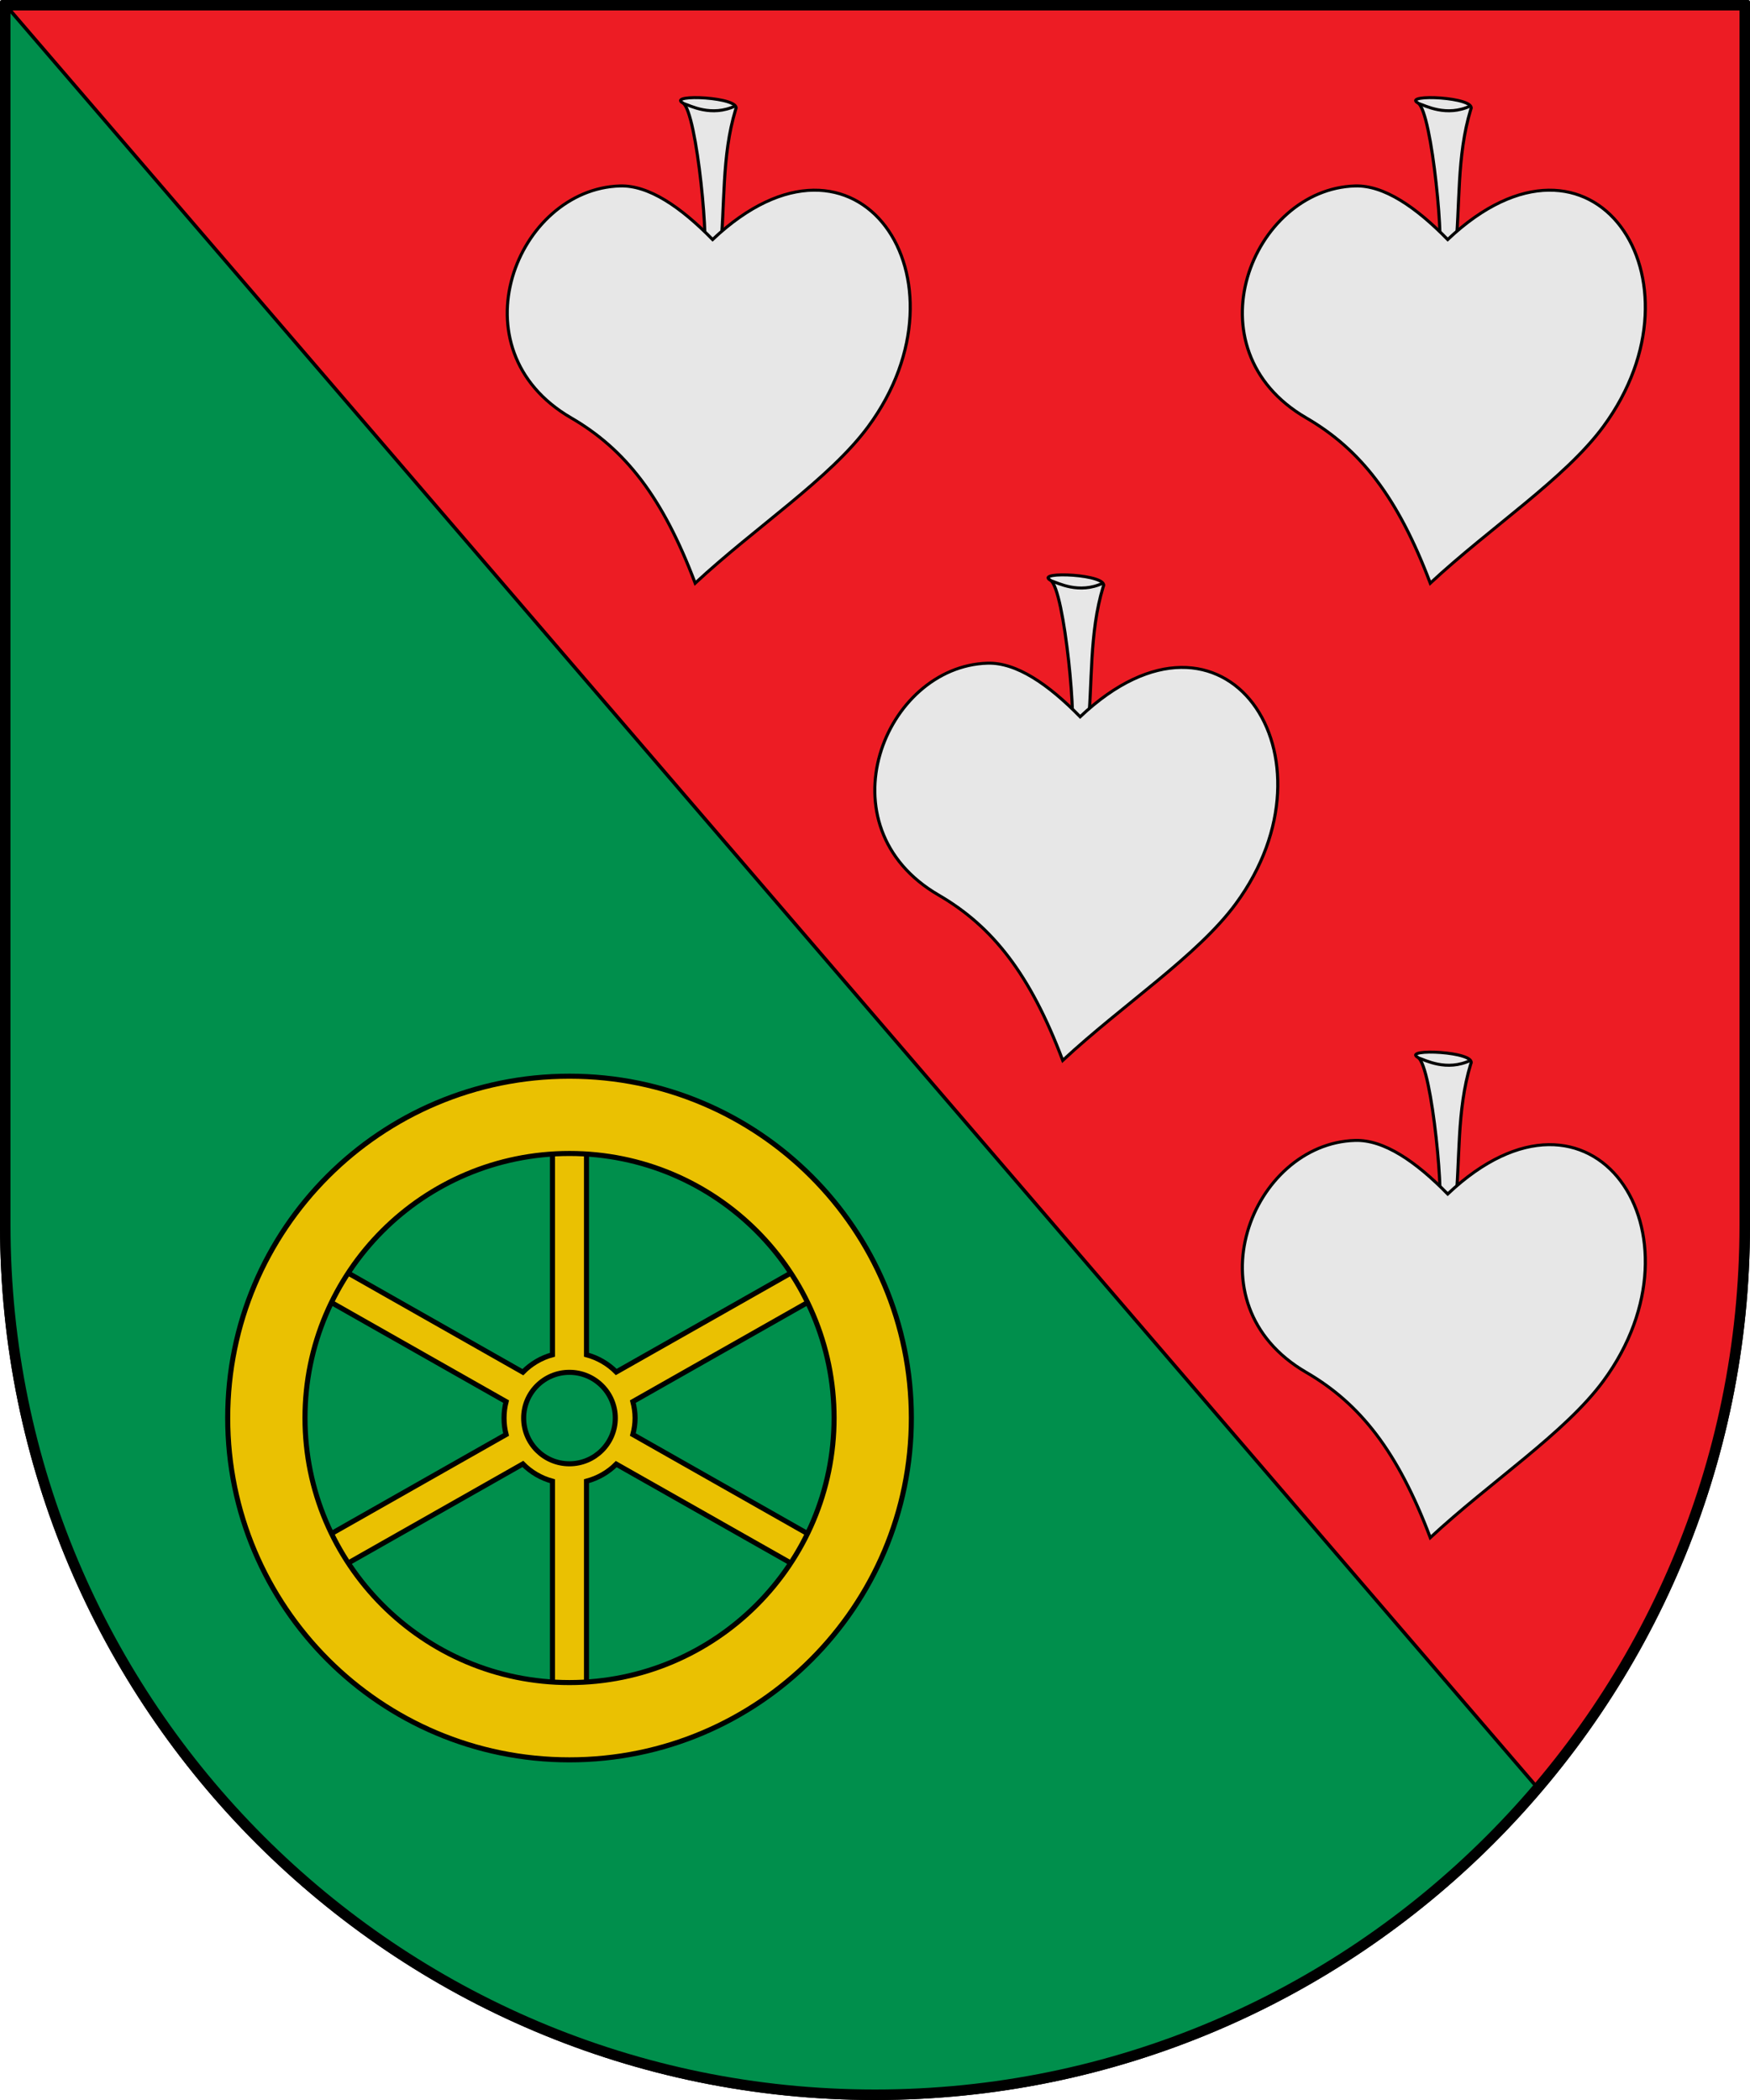
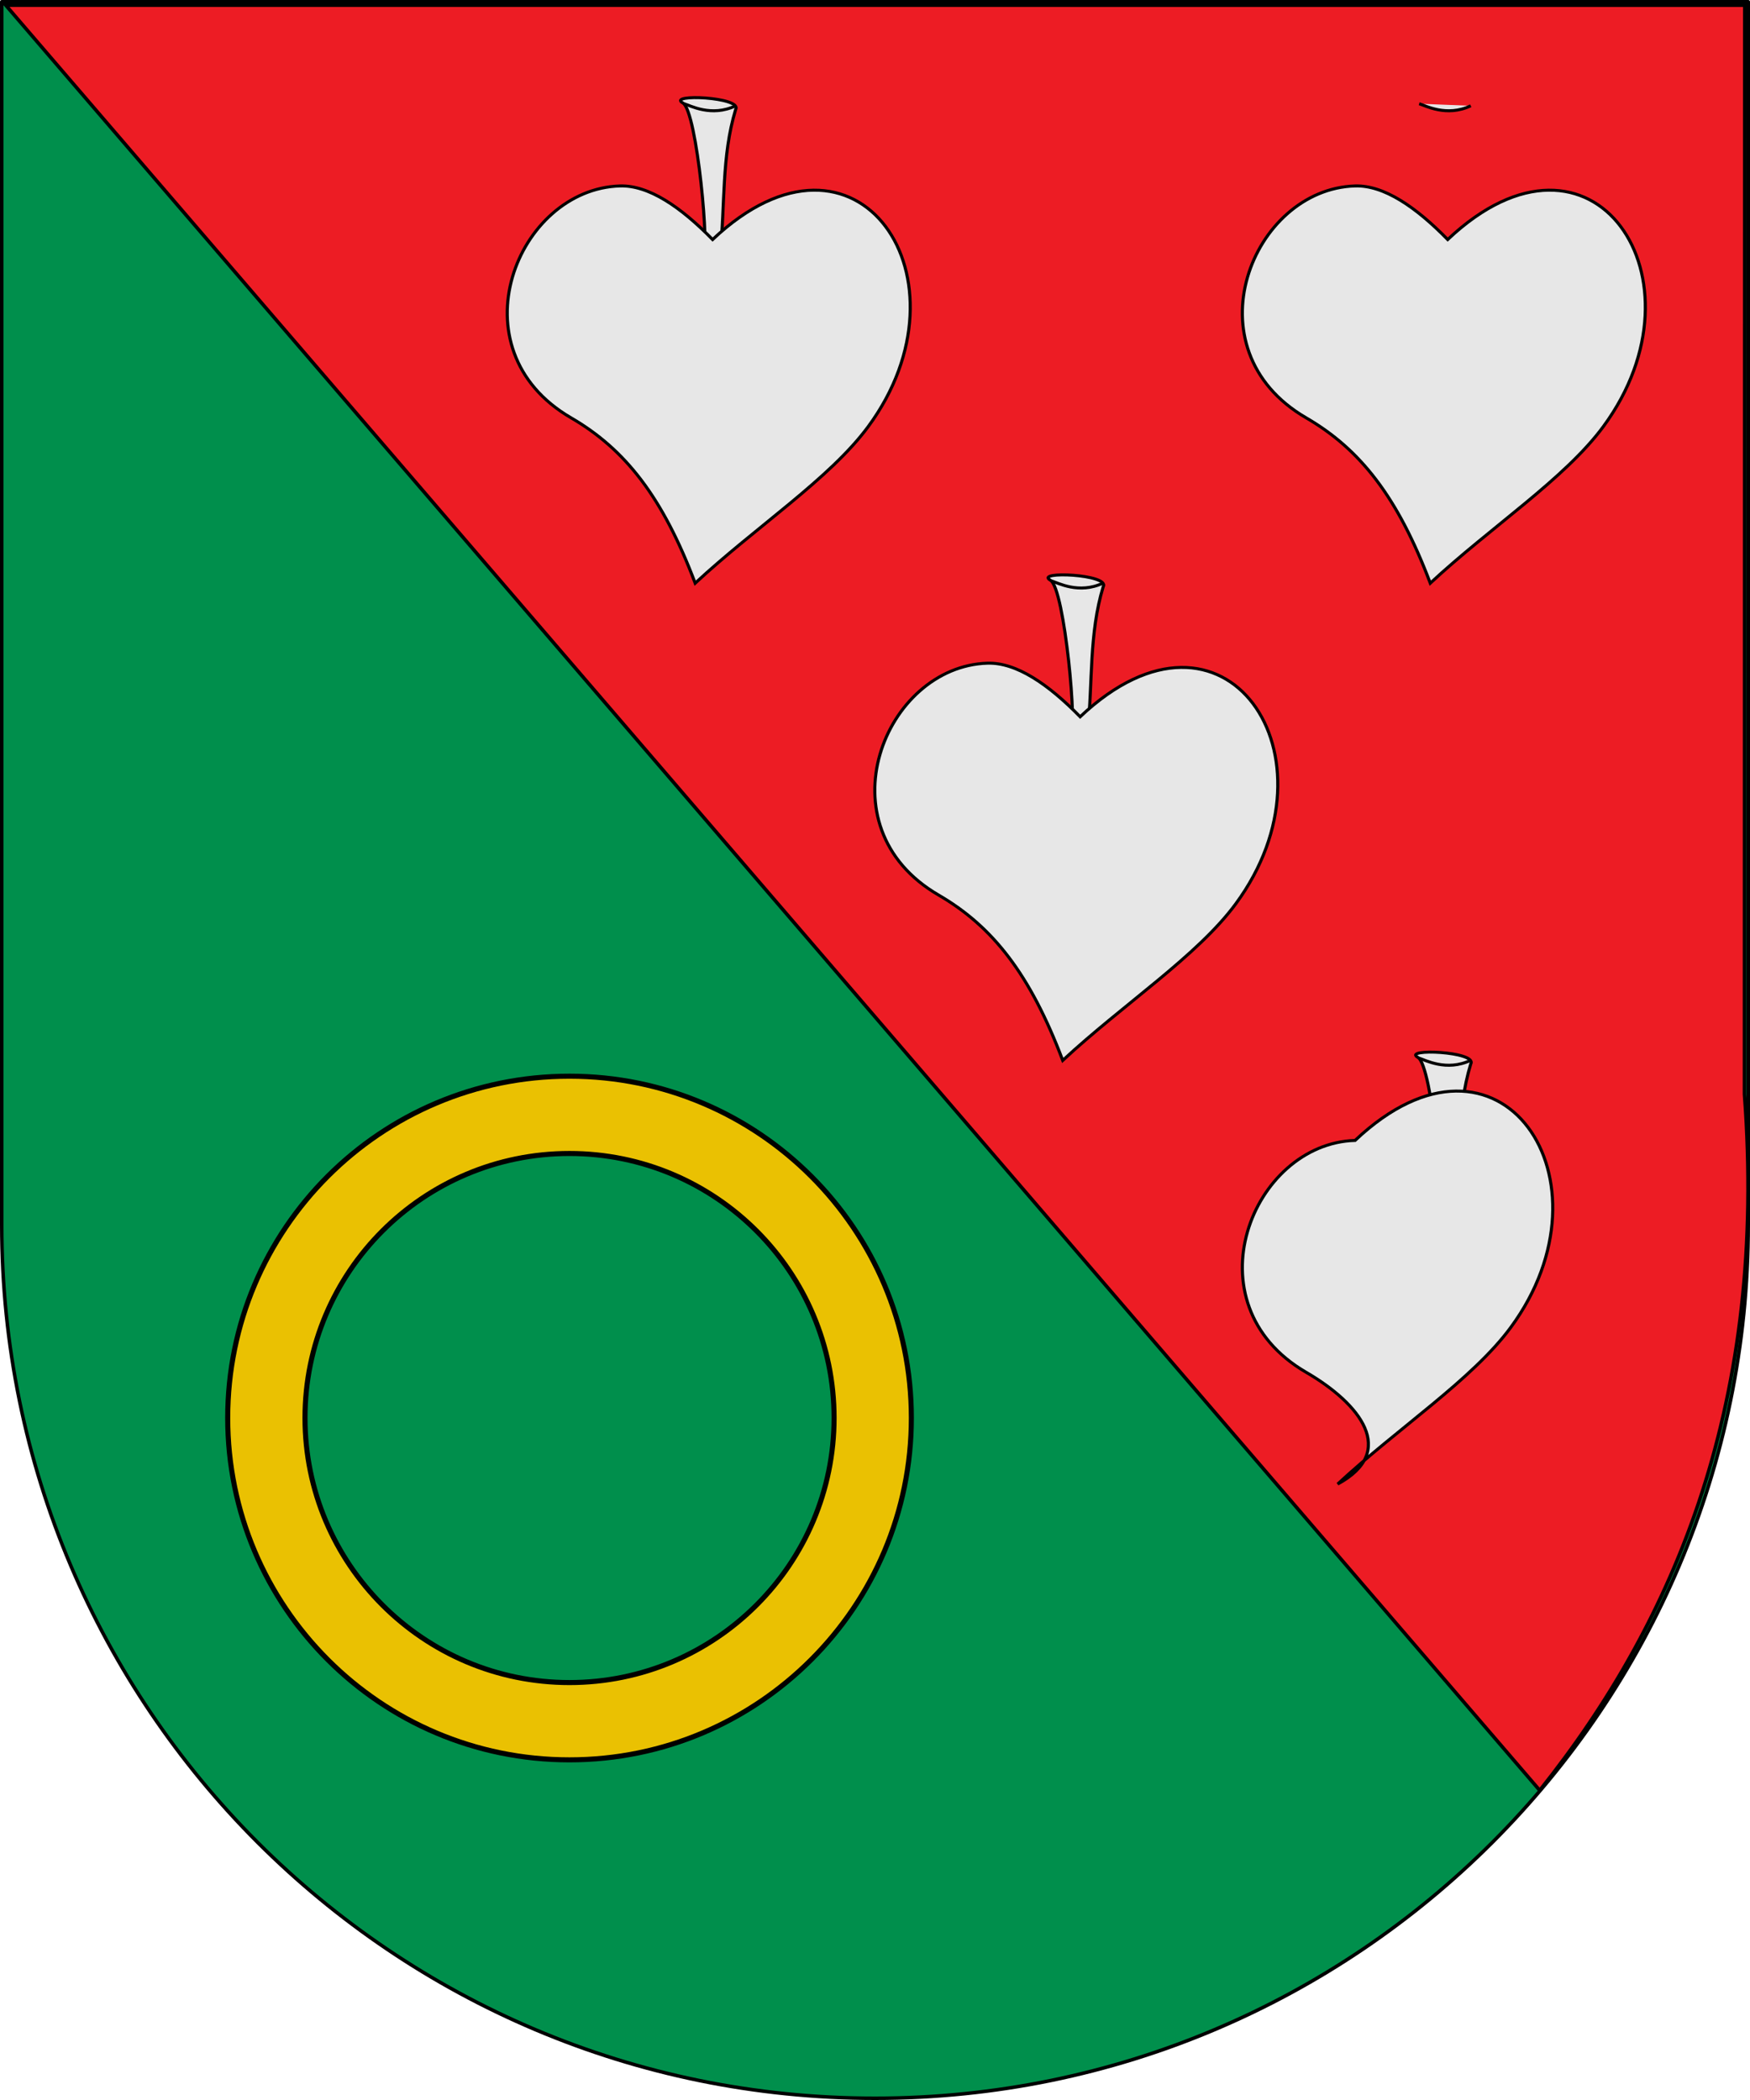
<svg xmlns="http://www.w3.org/2000/svg" xmlns:ns1="http://sodipodi.sourceforge.net/DTD/sodipodi-0.dtd" xmlns:ns2="http://www.inkscape.org/namespaces/inkscape" width="500" height="600" id="svg3507" ns1:version="0.32" ns2:version="1.2.2 (b0a8486541, 2022-12-01)" version="1.0" ns1:docname="Escudo_de_Domaikia.svg" ns2:output_extension="org.inkscape.output.svg.inkscape">
  <defs id="defs3509" />
  <ns1:namedview id="base" pagecolor="#ffffff" bordercolor="#666666" borderopacity="1.0" ns2:pageopacity="0" ns2:pageshadow="2" ns2:zoom="0.84852814" ns2:cx="222.14938" ns2:cy="237.47003" ns2:document-units="px" ns2:current-layer="layer5" showgrid="false" ns2:showpageshadow="false" ns2:window-width="1920" ns2:window-height="929" ns2:window-x="0" ns2:window-y="32" showguides="true" ns2:guide-bbox="true" gridtolerance="5" ns2:window-maximized="1" ns2:pagecheckerboard="0" fit-margin-top="0" fit-margin-left="0" fit-margin-right="0" fit-margin-bottom="0" ns2:deskcolor="#d1d1d1">
    <ns2:grid type="xygrid" id="grid3709" visible="true" enabled="true" empspacing="5" snapvisiblegridlinesonly="true" originx="-25" originy="-360" />
  </ns1:namedview>
  <g ns2:label="Ornamentos" ns2:groupmode="layer" id="layer1" style="display:inline" transform="translate(-25,-375)" ns1:insensitive="true" />
  <g ns2:groupmode="layer" id="layer2" ns2:label="Timbre" style="display:inline" transform="translate(-25,-375)" ns1:insensitive="true" />
  <g ns2:groupmode="layer" id="layer3" ns2:label="Escudo" style="display:inline" transform="translate(-25,-375)" ns1:insensitive="true">
    <g id="g8800">
      <path ns2:connector-curvature="0" ns1:nodetypes="cssscc" id="path4101" d="m 25.5,375.5 v 349.5 C 25.5,862.724 137.276,974.5 275,974.5 c 137.724,0 249.5,-111.776 249.5,-249.5 v -349.5 z" style="display:inline;fill:#008f4c;fill-opacity:1;fill-rule:nonzero;stroke:#000000;stroke-width:1;stroke-linecap:round;stroke-linejoin:round;stroke-miterlimit:4;stroke-dasharray:none;stroke-opacity:1" />
      <path ns1:nodetypes="ccccc" ns2:connector-curvature="0" id="path3147" d="M 26.64,376.483 464.918,886.538 c 39.277,-49.168 65.043,-111.932 58.499,-198.892 L 523.5,376.5 Z" style="display:inline;fill:#ed1c24;fill-opacity:1;stroke:#000000;stroke-width:1px;stroke-linecap:butt;stroke-linejoin:miter;stroke-opacity:1" />
    </g>
  </g>
  <g ns2:groupmode="layer" id="layer4" ns2:label="Piezas" style="display:inline" transform="translate(-25,-375)" ns1:insensitive="true" />
  <g ns2:groupmode="layer" id="layer5" ns2:label="Muebles" style="display:inline" transform="translate(-25,-375)">
    <g id="g33521" ns2:label="Meubles" ns1:insensitive="true" transform="matrix(-0.634,0,0,0.634,532.938,1217.482)" />
    <g id="g11020" transform="matrix(0.87,0,0,0.87,-13.22,51.598)">
      <g style="display:inline;fill:#e7e7e7;fill-opacity:1;stroke-width:0.757;stroke-miterlimit:4;stroke-dasharray:none" transform="matrix(-1.063,0,0,1.076,519.459,-556.954)" id="g5783">
        <g transform="matrix(0.937,0,0,0.899,-23.338,99.839)" id="g6556" style="fill:#e7e7e7;fill-opacity:1;stroke-width:0.757">
-           <path ns1:nodetypes="ccscc" transform="translate(25,441)" ns2:connector-curvature="0" id="path5779" d="m -2.475,493.934 c -1.709,-16.263 -0.391,-32.76 -5.127,-48.79 -2.261,-4.239 22.842,-5.355 17.395,-2.172 -4.697,2.745 -9.03,52.086 -6.612,52.73 z" style="fill:#e7e7e7;fill-opacity:1;stroke:#000000;stroke-width:1.019;stroke-linecap:butt;stroke-linejoin:miter;stroke-miterlimit:4;stroke-dasharray:none;stroke-opacity:1" />
          <path ns1:nodetypes="cc" transform="translate(25,441)" ns2:connector-curvature="0" id="path5781" d="M -7.601,443.906 C 0.409,447.846 7.474,443.777 9.409,443.213" style="fill:#e7e7e7;fill-opacity:1;stroke:#000000;stroke-width:1.019;stroke-linecap:butt;stroke-linejoin:miter;stroke-miterlimit:4;stroke-dasharray:none;stroke-opacity:1" />
          <path ns1:nodetypes="scsccs" ns2:connector-curvature="0" id="path5758" transform="translate(25,441)" d="M 30.531,471.125 C 21.008,470.838 10.488,478.29 0,489.319 c -47.914,-46.59 -86.992,13.57 -51.322,63.482 12.642,17.69 37.229,34.196 57.067,53.183 C 16.457,576.77 28.83,560.521 46.625,549.875 85.765,526.524 64.544,472.15 30.531,471.125 Z" style="fill:#e7e7e7;fill-opacity:1;stroke:#000000;stroke-width:1.019;stroke-linecap:butt;stroke-linejoin:miter;stroke-miterlimit:4;stroke-dasharray:none;stroke-opacity:1" />
        </g>
      </g>
      <g style="display:inline;fill:#e7e7e7;fill-opacity:1;stroke-width:0.757;stroke-miterlimit:4;stroke-dasharray:none" transform="matrix(-1.063,0,0,1.076,278.049,-556.954)" id="g5783-3">
        <g transform="matrix(0.937,0,0,0.899,-23.338,99.839)" id="g6556-6" style="fill:#e7e7e7;fill-opacity:1;stroke-width:0.757">
          <path ns1:nodetypes="ccscc" transform="translate(25,441)" ns2:connector-curvature="0" id="path5779-7" d="m -2.475,493.934 c -1.709,-16.263 -0.391,-32.76 -5.127,-48.79 -2.261,-4.239 22.842,-5.355 17.395,-2.172 -4.697,2.745 -9.03,52.086 -6.612,52.73 z" style="fill:#e7e7e7;fill-opacity:1;stroke:#000000;stroke-width:1.019;stroke-linecap:butt;stroke-linejoin:miter;stroke-miterlimit:4;stroke-dasharray:none;stroke-opacity:1" />
          <path ns1:nodetypes="cc" transform="translate(25,441)" ns2:connector-curvature="0" id="path5781-4" d="M -7.601,443.906 C 0.409,447.846 7.474,443.777 9.409,443.213" style="fill:#e7e7e7;fill-opacity:1;stroke:#000000;stroke-width:1.019;stroke-linecap:butt;stroke-linejoin:miter;stroke-miterlimit:4;stroke-dasharray:none;stroke-opacity:1" />
          <path ns1:nodetypes="scsccs" ns2:connector-curvature="0" id="path5758-4" transform="translate(25,441)" d="M 30.531,471.125 C 21.008,470.838 10.488,478.29 0,489.319 c -47.914,-46.59 -86.992,13.57 -51.322,63.482 12.642,17.69 37.229,34.196 57.067,53.183 C 16.457,576.77 28.83,560.521 46.625,549.875 85.765,526.524 64.544,472.15 30.531,471.125 Z" style="fill:#e7e7e7;fill-opacity:1;stroke:#000000;stroke-width:1.019;stroke-linecap:butt;stroke-linejoin:miter;stroke-miterlimit:4;stroke-dasharray:none;stroke-opacity:1" />
        </g>
      </g>
      <g style="display:inline;fill:#e7e7e7;fill-opacity:1;stroke-width:0.757;stroke-miterlimit:4;stroke-dasharray:none" transform="matrix(-1.063,0,0,1.076,519.459,-243.497)" id="g5783-5">
        <g transform="matrix(0.937,0,0,0.899,-23.338,99.839)" id="g6556-0" style="fill:#e7e7e7;fill-opacity:1;stroke-width:0.757">
          <path ns1:nodetypes="ccscc" transform="translate(25,441)" ns2:connector-curvature="0" id="path5779-70" d="m -2.475,493.934 c -1.709,-16.263 -0.391,-32.76 -5.127,-48.79 -2.261,-4.239 22.842,-5.355 17.395,-2.172 -4.697,2.745 -9.03,52.086 -6.612,52.73 z" style="fill:#e7e7e7;fill-opacity:1;stroke:#000000;stroke-width:1.019;stroke-linecap:butt;stroke-linejoin:miter;stroke-miterlimit:4;stroke-dasharray:none;stroke-opacity:1" />
          <path ns1:nodetypes="cc" transform="translate(25,441)" ns2:connector-curvature="0" id="path5781-3" d="M -7.601,443.906 C 0.409,447.846 7.474,443.777 9.409,443.213" style="fill:#e7e7e7;fill-opacity:1;stroke:#000000;stroke-width:1.019;stroke-linecap:butt;stroke-linejoin:miter;stroke-miterlimit:4;stroke-dasharray:none;stroke-opacity:1" />
-           <path ns1:nodetypes="scsccs" ns2:connector-curvature="0" id="path5758-9" transform="translate(25,441)" d="M 30.531,471.125 C 21.008,470.838 10.488,478.29 0,489.319 c -47.914,-46.59 -86.992,13.57 -51.322,63.482 12.642,17.69 37.229,34.196 57.067,53.183 C 16.457,576.77 28.83,560.521 46.625,549.875 85.765,526.524 64.544,472.15 30.531,471.125 Z" style="fill:#e7e7e7;fill-opacity:1;stroke:#000000;stroke-width:1.019;stroke-linecap:butt;stroke-linejoin:miter;stroke-miterlimit:4;stroke-dasharray:none;stroke-opacity:1" />
+           <path ns1:nodetypes="scsccs" ns2:connector-curvature="0" id="path5758-9" transform="translate(25,441)" d="M 30.531,471.125 c -47.914,-46.59 -86.992,13.57 -51.322,63.482 12.642,17.69 37.229,34.196 57.067,53.183 C 16.457,576.77 28.83,560.521 46.625,549.875 85.765,526.524 64.544,472.15 30.531,471.125 Z" style="fill:#e7e7e7;fill-opacity:1;stroke:#000000;stroke-width:1.019;stroke-linecap:butt;stroke-linejoin:miter;stroke-miterlimit:4;stroke-dasharray:none;stroke-opacity:1" />
        </g>
      </g>
      <g style="display:inline;fill:#e7e7e7;fill-opacity:1;stroke-width:0.757;stroke-miterlimit:4;stroke-dasharray:none" transform="matrix(-1.063,0,0,1.076,398.754,-400.226)" id="g5783-3-3-8">
        <g transform="matrix(0.937,0,0,0.899,-23.338,99.839)" id="g6556-6-8-1" style="fill:#e7e7e7;fill-opacity:1;stroke-width:0.757">
          <path ns1:nodetypes="ccscc" transform="translate(25,441)" ns2:connector-curvature="0" id="path5779-7-4-9" d="m -2.475,493.934 c -1.709,-16.263 -0.391,-32.76 -5.127,-48.79 -2.261,-4.239 22.842,-5.355 17.395,-2.172 -4.697,2.745 -9.03,52.086 -6.612,52.73 z" style="fill:#e7e7e7;fill-opacity:1;stroke:#000000;stroke-width:1.019;stroke-linecap:butt;stroke-linejoin:miter;stroke-miterlimit:4;stroke-dasharray:none;stroke-opacity:1" />
          <path ns1:nodetypes="cc" transform="translate(25,441)" ns2:connector-curvature="0" id="path5781-4-0-4" d="M -7.601,443.906 C 0.409,447.846 7.474,443.777 9.409,443.213" style="fill:#e7e7e7;fill-opacity:1;stroke:#000000;stroke-width:1.019;stroke-linecap:butt;stroke-linejoin:miter;stroke-miterlimit:4;stroke-dasharray:none;stroke-opacity:1" />
          <path ns1:nodetypes="scsccs" ns2:connector-curvature="0" id="path5758-4-3-9" transform="translate(25,441)" d="M 30.531,471.125 C 21.008,470.838 10.488,478.29 0,489.319 c -47.914,-46.59 -86.992,13.57 -51.322,63.482 12.642,17.69 37.229,34.196 57.067,53.183 C 16.457,576.77 28.83,560.521 46.625,549.875 85.765,526.524 64.544,472.15 30.531,471.125 Z" style="fill:#e7e7e7;fill-opacity:1;stroke:#000000;stroke-width:1.019;stroke-linecap:butt;stroke-linejoin:miter;stroke-miterlimit:4;stroke-dasharray:none;stroke-opacity:1" />
        </g>
      </g>
    </g>
    <g id="g5189" style="fill:#eac102;fill-opacity:1" transform="matrix(1.447,0,0,1.447,480.478,21.435)">
-       <path id="rect4310" d="m -205.688,469.688 v 42.156 c -2.255,0.608 -4.254,1.821 -5.844,3.438 l -36.688,-20.812 -3.312,5.812 36.688,20.812 c -0.269,1.039 -0.406,2.128 -0.406,3.25 0,1.128 0.135,2.207 0.406,3.25 l -36.688,20.812 3.312,5.812 36.688,-20.812 c 1.589,1.616 3.591,2.799 5.844,3.406 V 579 h 6.719 v -42.188 c 2.253,-0.604 4.285,-1.763 5.875,-3.375 l 36.656,20.781 3.312,-5.812 -36.688,-20.812 c 0.272,-1.044 0.438,-2.121 0.438,-3.25 0,-1.124 -0.168,-2.21 -0.438,-3.25 l 36.688,-20.812 -3.312,-5.812 -36.656,20.781 c -1.591,-1.613 -3.62,-2.802 -5.875,-3.406 V 469.688 Z m 3.344,45.625 c 4.993,0 9.062,4.039 9.062,9.031 0,4.993 -4.07,9.031 -9.062,9.031 -4.993,0 -9.031,-4.039 -9.031,-9.031 0,-4.993 4.039,-9.031 9.031,-9.031 z" style="fill:#eac102;fill-opacity:1;fill-rule:evenodd;stroke:#000000;stroke-opacity:1" />
      <path id="path5132" d="m -202.333,456.842 c -37.279,0 -67.48,30.201 -67.48,67.48 0,37.279 30.201,67.509 67.48,67.509 37.279,0 67.509,-30.23 67.509,-67.509 0,-37.279 -30.23,-67.48 -67.509,-67.48 z m 0,15.259 c 28.846,0 52.25,23.374 52.25,52.22 0,28.846 -23.404,52.25 -52.25,52.25 -28.846,0 -52.22,-23.404 -52.22,-52.25 0,-28.846 23.374,-52.22 52.22,-52.22 z" style="fill:#eac102;fill-opacity:1;stroke:#000000;stroke-width:1;stroke-miterlimit:4;stroke-dasharray:none;stroke-opacity:1" />
    </g>
  </g>
  <g ns2:groupmode="layer" id="layer6" ns2:label="Borde 3px" style="display:inline" transform="translate(-25,-375)" ns1:insensitive="true">
-     <path style="display:inline;fill:none;stroke:#000000;stroke-width:3;stroke-linecap:round;stroke-linejoin:round;stroke-miterlimit:4;stroke-dasharray:none;stroke-opacity:1" d="M 26.5,376.5 V 725 c 0,137.172 111.328,248.5 248.5,248.5 137.172,0 248.5,-111.328 248.5,-248.5 V 376.5 Z" id="path6574" ns1:nodetypes="cssscc" ns2:connector-curvature="0" />
-   </g>
+     </g>
</svg>